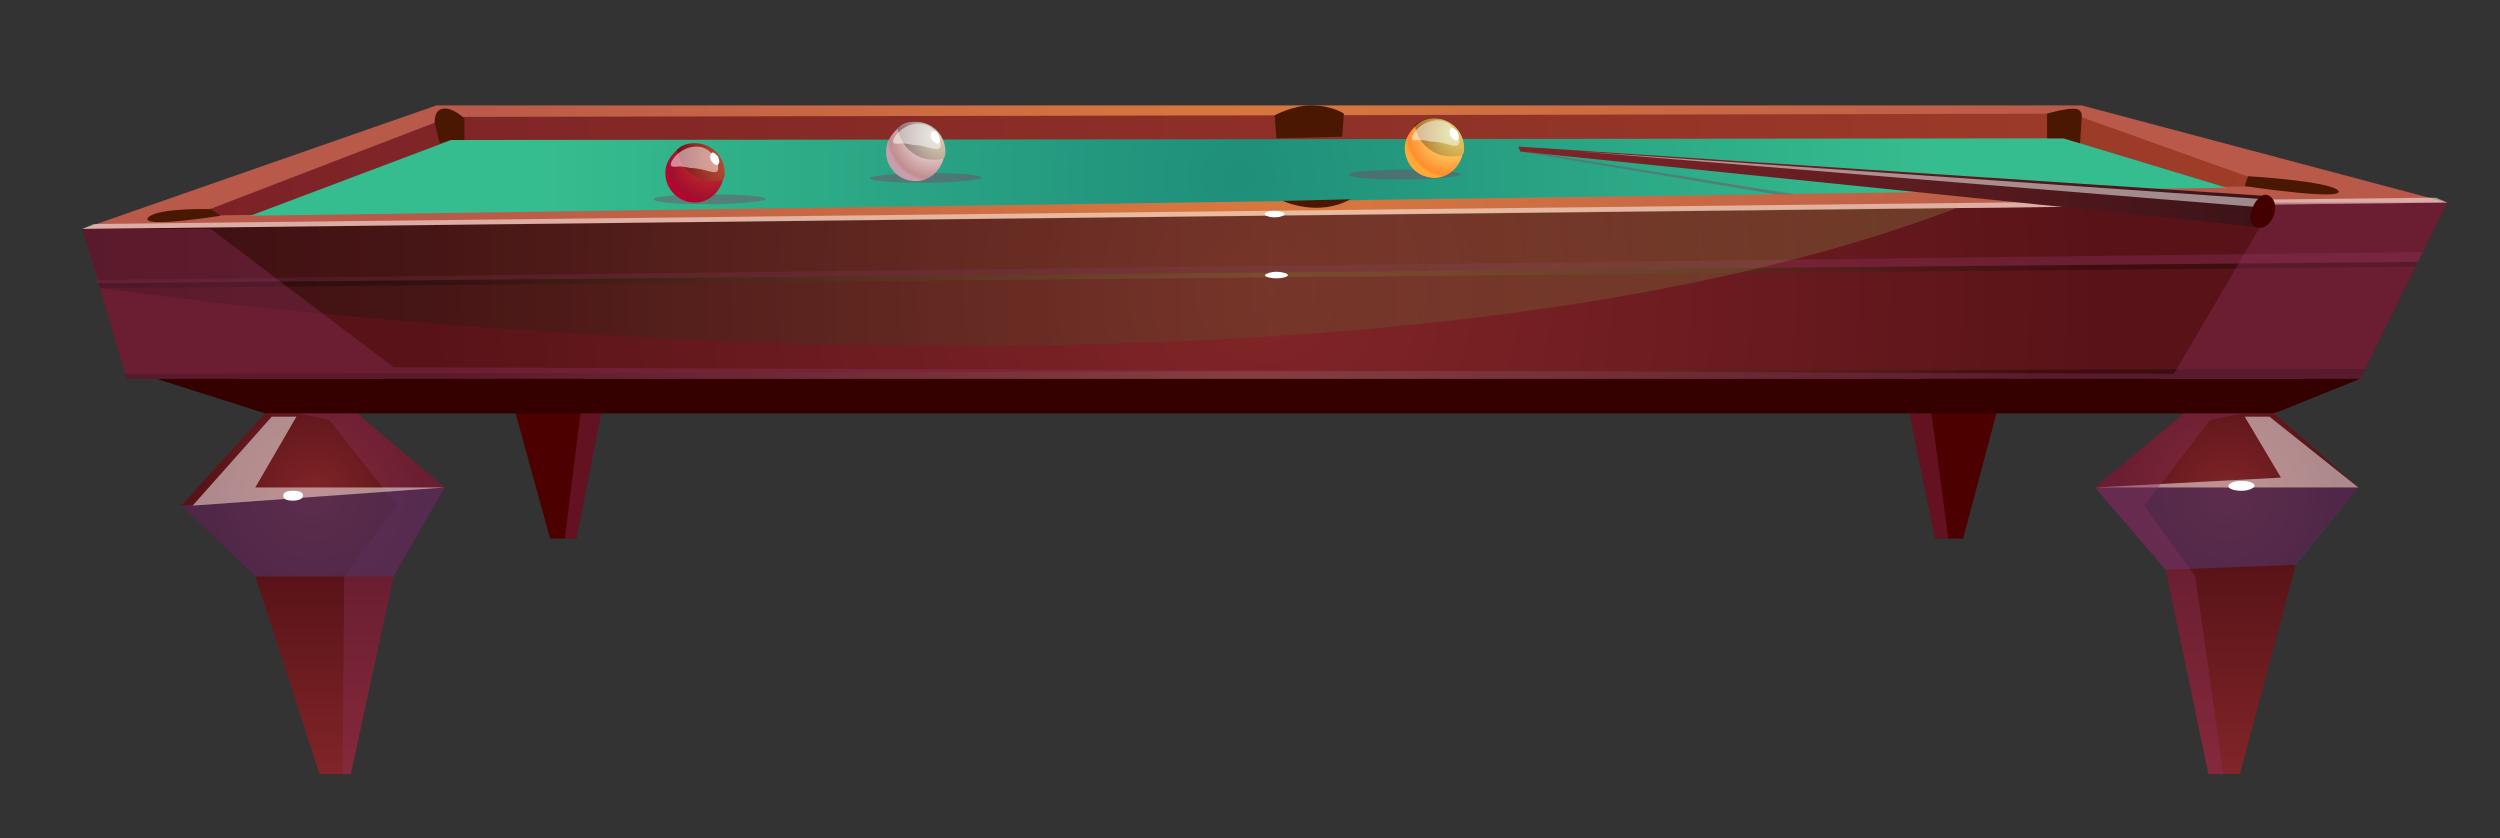
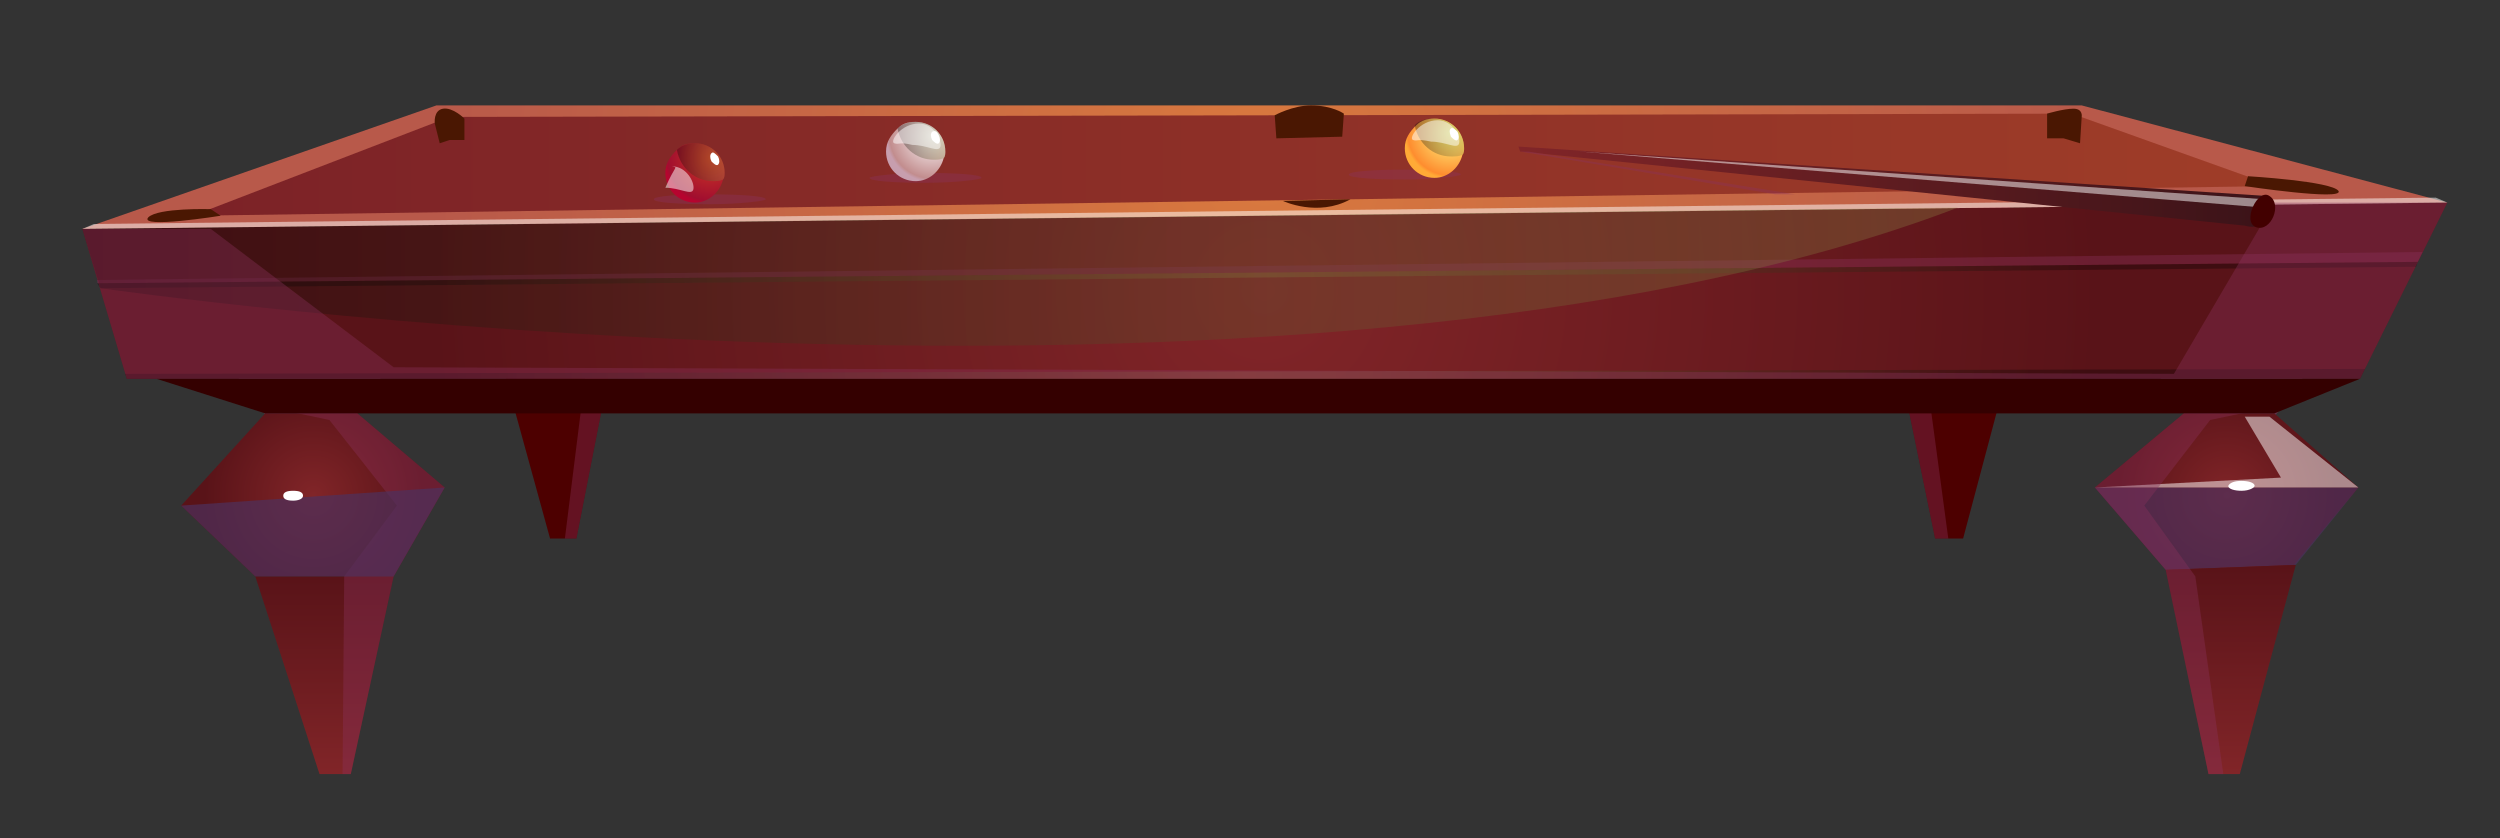
<svg xmlns="http://www.w3.org/2000/svg" version="1.1" id="Layer_1" x="0px" y="0px" viewBox="0 0 151.8 50.9" style="enable-background:new 0 0 151.8 50.9;" xml:space="preserve">
  <rect x="0" y="0" width="151.8" height="50.9" fill="#333333" stroke="none" />
  <style type="text/css">
	.pooltablest0{fill:#883422;}
	.pooltablest1{opacity:0.68;fill:#8B315E;enable-background:new    ;}
	.pooltablest2{fill:url(#SVGID_1_);}
	.pooltablest3{opacity:0.5;fill:#FFFFFF;enable-background:new    ;}
	.pooltablest4{fill:#4D0000;}
	.pooltablest5{opacity:0.37;fill:#8B315E;enable-background:new    ;}
	.pooltablest6{fill:url(#SVGID_2_);}
	.pooltablest7{fill:url(#SVGID_3_);}
	.pooltablest8{fill:url(#SVGID_4_);}
	.pooltablest9{fill:url(#SVGID_5_);}
	.pooltablest10{fill:url(#SVGID_6_);}
	.pooltablest11{opacity:0.68;fill:#4D315E;enable-background:new    ;}
	.pooltablest12{fill:url(#SVGID_7_);}
	.pooltablest13{fill:url(#SVGID_8_);}
	.pooltablest14{fill:url(#SVGID_9_);}
	.pooltablest15{fill:url(#SVGID_10_);}
	.pooltablest16{opacity:0.3;fill:url(#SVGID_11_);enable-background:new    ;}
	.pooltablest17{fill:#4A1702;}
	.pooltablest18{fill:#340000;}
	.pooltablest19{opacity:0.3;fill:url(#SVGID_12_);enable-background:new    ;}
	.pooltablest20{opacity:0.3;fill:url(#SVGID_13_);enable-background:new    ;}
	.pooltablest21{fill:#FFFFFF;}
	.pooltablest22{fill:url(#SVGID_14_);}
	.pooltablest23{opacity:0.3;fill:url(#SVGID_15_);enable-background:new    ;}
	.pooltablest24{fill:url(#SVGID_16_);}
	.pooltablest25{opacity:0.3;fill:url(#SVGID_17_);enable-background:new    ;}
	.pooltablest26{fill:url(#SVGID_18_);}
	.pooltablest27{opacity:0.3;fill:url(#SVGID_19_);enable-background:new    ;}
	.pooltablest28{fill:url(#SVGID_20_);}
	.pooltablest29{fill:#420000;}
</style>
  <g>
    <g>
      <g>
        <polygon class="pooltablest0" points="122.4,12.1 120.7,14.4 116.6,14.4 115,12.1    " />
        <polygon class="pooltablest1" points="122.4,12.1 120.7,14.4 116.6,14.4 115,12.1    " />
        <linearGradient id="SVGID_1_" gradientUnits="userSpaceOnUse" x1="322.177" y1="53.877" x2="335.827" y2="53.877" gradientTransform="matrix(-1 0 0 -1 447.501 72)">
          <stop offset="0" style="stop-color:#8B2B06" />
          <stop offset="0.995" style="stop-color:#47141C" />
        </linearGradient>
        <polygon class="pooltablest2" points="121,14 125.3,17.7 121.5,22.3 115.3,22 111.7,17.7 116.2,13.9    " />
        <polygon class="pooltablest1" points="125.3,17.7 111.7,17.7 115.3,22 122.1,21.8    " />
        <polygon class="pooltablest3" points="120.7,14.1 125.3,17.7 111.7,17.7 121.2,17.3 119.4,14.1    " />
        <polygon class="pooltablest4" points="122.1,21.8 119.2,32.7 117.5,32.7 115.3,22    " />
        <polygon class="pooltablest5" points="122.4,12.1 121.3,13.4 117.6,14.2 114.2,18.7 116.9,22.3 118.3,32.7 117.5,32.7 115.3,22      111.7,17.7 116.2,13.9 115,12.1    " />
      </g>
      <g>
        <polygon class="pooltablest0" points="30.1,12.1 31.8,14.4 35.9,14.4 37.5,12.1    " />
        <polygon class="pooltablest1" points="30.1,12.1 31.8,14.4 35.9,14.4 37.5,12.1    " />
        <linearGradient id="SVGID_2_" gradientUnits="userSpaceOnUse" x1="666.625" y1="53.877" x2="680.275" y2="53.877" gradientTransform="matrix(1 0 0 -1 -639.456 72)">
          <stop offset="0" style="stop-color:#8B2B06" />
          <stop offset="0.995" style="stop-color:#47141C" />
        </linearGradient>
        <polygon class="pooltablest6" points="31.5,14 27.2,17.7 31,22.3 37.1,22 40.8,17.7 36.2,13.9    " />
        <polygon class="pooltablest1" points="27.2,17.7 40.8,17.7 37.1,22 30.4,21.8    " />
        <polygon class="pooltablest3" points="31.8,14.1 27.2,17.7 40.8,17.7 31.2,17.3 33.1,14.1    " />
        <polygon class="pooltablest4" points="30.4,21.8 33.4,32.7 35,32.7 37.1,22    " />
        <polygon class="pooltablest5" points="30.1,12.1 31.2,13.4 34.9,14.2 38.3,18.7 35.6,22.3 34.3,32.7 35,32.7 37.1,22 40.8,17.7 36.2,13.9      37.5,12.1    " />
      </g>
      <radialGradient id="SVGID_3_" cx="76.788" cy="54.364" r="50.929" gradientTransform="matrix(1 0 0 -1 0 72)" gradientUnits="userSpaceOnUse">
        <stop offset="0" style="stop-color:#812528" />
        <stop offset="0.995" style="stop-color:#591318" />
      </radialGradient>
      <polygon class="pooltablest7" points="5,13.9 7.7,23 143.3,23 148.6,12.3   " />
      <radialGradient id="SVGID_4_" cx="76.788" cy="61.872" r="50.858" gradientTransform="matrix(1 0 0 -1 0 72)" gradientUnits="userSpaceOnUse">
        <stop offset="0" style="stop-color:#D9793E" />
        <stop offset="0.995" style="stop-color:#B8594A" />
      </radialGradient>
      <polygon class="pooltablest8" points="148.6,12.3 126.4,6.4 26.5,6.4 5,13.9   " />
      <linearGradient id="SVGID_5_" gradientUnits="userSpaceOnUse" x1="11.723" y1="62.002" x2="138.148" y2="62.002" gradientTransform="matrix(1 0 0 -1 0 72)">
        <stop offset="5.405410e-03" style="stop-color:#7C2227" />
        <stop offset="1" style="stop-color:#9F3D28" />
      </linearGradient>
      <polygon class="pooltablest9" points="138.1,11.3 125.8,6.9 27.3,7.1 11.7,13.1   " />
      <radialGradient id="SVGID_6_" cx="75.228" cy="61.266" r="42.456" gradientTransform="matrix(1 0 0 -1 0 72)" gradientUnits="userSpaceOnUse">
        <stop offset="0" style="stop-color:#1F8E7A" />
        <stop offset="1" style="stop-color:#36BD8F" />
      </radialGradient>
-       <polygon class="pooltablest10" points="135.2,11.4 125.3,8.4 27.4,8.5 15.2,13.1   " />
      <g>
        <polygon class="pooltablest0" points="14.5,23 16.5,25.7 21.3,25.7 23.1,23    " />
        <polygon class="pooltablest11" points="14.5,23 16.5,25.7 21.3,25.7 23.1,23    " />
        <radialGradient id="SVGID_7_" cx="19.032" cy="41.931" r="6.651" gradientTransform="matrix(1 0 0 -1 0 72)" gradientUnits="userSpaceOnUse">
          <stop offset="0" style="stop-color:#812528" />
          <stop offset="0.995" style="stop-color:#591318" />
        </radialGradient>
        <polygon class="pooltablest12" points="16.1,25.1 11,30.7 15.5,35 23.9,35 27,29.6 21.7,25.1    " />
        <linearGradient id="SVGID_8_" gradientUnits="userSpaceOnUse" x1="19.686" y1="24.939" x2="19.686" y2="36.964" gradientTransform="matrix(1 0 0 -1 0 72)">
          <stop offset="0" style="stop-color:#812528" />
          <stop offset="0.995" style="stop-color:#591318" />
        </linearGradient>
        <polygon class="pooltablest13" points="15.5,35 19.4,47 21.3,47 23.9,35    " />
        <polygon class="pooltablest5" points="14.5,23 15.7,24.6 20,25.5 24.1,30.7 20.9,35 20.8,47 21.3,47 23.9,35 27,29.6 21.7,25.1 23.1,23         " />
        <polygon class="pooltablest11" points="11,30.7 27,29.6 23.9,35 15.5,35    " />
-         <polygon class="pooltablest3" points="16.5,25.3 11.7,30.7 27,29.6 15.5,29.6 18,25.3    " />
      </g>
      <g>
        <polygon class="pooltablest0" points="139.8,23 137.8,25.7 133,25.7 131.2,23    " />
        <polygon class="pooltablest11" points="139.8,23 137.8,25.7 133,25.7 131.2,23    " />
        <radialGradient id="SVGID_9_" cx="312.278" cy="41.931" r="6.64" gradientTransform="matrix(-1 0 0 -1 447.501 72)" gradientUnits="userSpaceOnUse">
          <stop offset="0" style="stop-color:#812528" />
          <stop offset="0.995" style="stop-color:#591318" />
        </radialGradient>
        <polygon class="pooltablest14" points="138.1,25.1 143.2,29.6 138.7,35 131.5,34.6 127.2,29.6 132.6,25.1    " />
        <polygon class="pooltablest11" points="143.2,29.6 127.2,29.6 131.5,34.6 139.4,34.3    " />
        <polygon class="pooltablest3" points="137.8,25.3 143.2,29.6 127.2,29.6 138.5,29 136.3,25.3    " />
        <linearGradient id="SVGID_10_" gradientUnits="userSpaceOnUse" x1="312.018" y1="24.939" x2="312.018" y2="37.679" gradientTransform="matrix(-1 0 0 -1 447.501 72)">
          <stop offset="0" style="stop-color:#812528" />
          <stop offset="0.995" style="stop-color:#591318" />
        </linearGradient>
        <polygon class="pooltablest15" points="139.4,34.3 136,47 134.1,47 131.5,34.6    " />
        <polygon class="pooltablest5" points="139.8,23 138.5,24.6 134.2,25.5 130.2,30.7 133.3,35 135,47 134.1,47 131.5,34.6 127.2,29.6      132.6,25.1 131.2,23    " />
      </g>
      <polygon class="pooltablest5" points="5.9,17 147.1,15.3 146.8,15.9 5.9,17.2   " />
      <radialGradient id="SVGID_11_" cx="76.366" cy="55.301" r="49.803" gradientTransform="matrix(1 0 0 -1 0 72)" gradientUnits="userSpaceOnUse">
        <stop offset="0" style="stop-color:#939148" />
        <stop offset="1" style="stop-color:#000000" />
      </radialGradient>
      <polygon class="pooltablest16" points="5.9,17.2 146.8,15.9 146.7,16.2 6.1,17.5   " />
      <path class="pooltablest17" d="M136.5,10.7c0,0,5.1,0.3,5.5,0.9c0.3,0.6-5.7-0.3-5.7-0.3L136.5,10.7z" />
      <path class="pooltablest17" d="M124.3,8.4V6.9c0,0,1-0.3,1.6-0.3c0.6,0,0.5,0.5,0.5,0.5l-0.1,1.6l-1-0.3H124.3z" />
      <path class="pooltablest17" d="M77.5,8.4L77.4,7c0,0,1.1-0.6,2.2-0.6c1.3,0,2,0.5,2,0.5l-0.1,1.4L77.5,8.4L77.5,8.4z" />
      <path class="pooltablest17" d="M26.7,8.7l-0.3-1.2c0,0-0.1-0.8,0.5-0.9s1.3,0.6,1.3,0.6v1.3h-0.9L26.7,8.7z" />
      <path class="pooltablest17" d="M12.8,12.7c0,0-3.2-0.1-3.8,0.5c-0.6,0.7,4.4-0.1,4.4-0.1L12.8,12.7z" />
      <path class="pooltablest17" d="M77.9,12.2c0,0,2.1,1,4.1-0.1L77.9,12.2z" />
      <polygon class="pooltablest3" points="148.6,12.3 147.9,12 5.7,13.6 5,13.9   " />
      <polygon class="pooltablest18" points="9.5,23 16.1,25.1 138.1,25.1 143.3,23   " />
      <radialGradient id="SVGID_12_" cx="75.618" cy="49.293" r="48.077" gradientTransform="matrix(1 0 0 -1 0 72)" gradientUnits="userSpaceOnUse">
        <stop offset="0" style="stop-color:#939148" />
        <stop offset="1" style="stop-color:#000000" />
      </radialGradient>
      <polygon class="pooltablest19" points="7.7,23 7.6,22.7 143.6,22.4 143.3,23   " />
      <linearGradient id="SVGID_13_" gradientUnits="userSpaceOnUse" x1="4.963" y1="55.208" x2="118.843" y2="55.208" gradientTransform="matrix(1 0 0 -1 0 72)">
        <stop offset="0" style="stop-color:#000000" />
        <stop offset="1" style="stop-color:#939148" />
      </linearGradient>
      <path class="pooltablest20" d="M6.1,17.5c0,0,72.5,10.5,112.8-4.9L5,13.9L6.1,17.5z" />
-       <path class="pooltablest21" d="M77.5,16.5c0.3,0,0.7,0.1,0.7,0.2c0,0.1-0.3,0.2-0.7,0.2s-0.7-0.1-0.7-0.2C76.9,16.6,77.2,16.5,77.5,16.5z" />
      <path class="pooltablest21" d="M17.8,29.8c0.4,0,0.6,0.1,0.6,0.3s-0.3,0.3-0.6,0.3c-0.4,0-0.6-0.1-0.6-0.3S17.4,29.8,17.8,29.8z" />
      <path class="pooltablest21" d="M136.1,29.2c0.4,0,0.8,0.1,0.8,0.3c0,0.1-0.3,0.3-0.8,0.3c-0.4,0-0.8-0.1-0.8-0.3    C135.4,29.3,135.7,29.2,136.1,29.2z" />
-       <path class="pooltablest21" d="M77.4,12.8c0.3,0,0.6,0.1,0.6,0.2s-0.3,0.2-0.6,0.2c-0.3,0-0.6-0.1-0.6-0.2S77,12.8,77.4,12.8z" />
      <polygon class="pooltablest5" points="12.8,13.9 23.9,22.3 132,22.7 138.1,12.3 148.6,12.3 143.3,23 7.7,23 5,13.9   " />
    </g>
    <path class="pooltablest5" d="M46.5,12.1c0,0.1-1.6,0.3-3.4,0.3c-1.9,0-3.4-0.1-3.4-0.3s1.6-0.3,3.4-0.3C44.9,11.8,46.5,11.9,46.5,12.1z" />
    <g>
      <radialGradient id="SVGID_14_" cx="43.126" cy="62.405" r="2.801" gradientTransform="matrix(1 0 0 -1 0 72)" gradientUnits="userSpaceOnUse">
        <stop offset="0" style="stop-color:#CF3824" />
        <stop offset="0.921" style="stop-color:#A10E2F" />
        <stop offset="0.994" style="stop-color:#B6042F" />
      </radialGradient>
      <path class="pooltablest22" d="M44,10.5c0,0.1,0,0.3-0.1,0.4c-0.2,0.8-0.9,1.4-1.7,1.4c-1,0-1.8-0.8-1.8-1.8c0-0.6,0.3-1,0.7-1.4    c0.3-0.3,0.6-0.4,1.1-0.4C43.2,8.7,44,9.5,44,10.5z" />
      <linearGradient id="SVGID_15_" gradientUnits="userSpaceOnUse" x1="41.105" y1="62.23" x2="43.965" y2="62.23" gradientTransform="matrix(1 0 0 -1 0 72)">
        <stop offset="0" style="stop-color:#000000" />
        <stop offset="1" style="stop-color:#939148" />
      </linearGradient>
      <path class="pooltablest23" d="M44,10.5c0,0.1,0,0.3-0.1,0.4c-0.2,0.1-0.4,0.1-0.6,0.1c-1.1,0-2-0.8-2.2-1.9c0.3-0.3,0.7-0.4,1.1-0.4    C43.2,8.7,44,9.5,44,10.5z" />
-       <path class="pooltablest3" d="M40.8,10.1c-0.3-0.1,0.4-1.2,1.5-1.2c0.9,0,1.4,1,1.3,1.4s-0.8-0.1-1.7-0.1C41,10,41.2,10.2,40.8,10.1z" />
+       <path class="pooltablest3" d="M40.8,10.1c0.9,0,1.4,1,1.3,1.4s-0.8-0.1-1.7-0.1C41,10,41.2,10.2,40.8,10.1z" />
      <path class="pooltablest21" d="M43.6,9.5c0.1,0.2,0.1,0.4,0,0.5c-0.1,0.1-0.3-0.1-0.4-0.2c-0.1-0.2-0.1-0.4,0-0.5S43.4,9.3,43.6,9.5z" />
    </g>
    <path class="pooltablest5" d="M88.7,10.6c0,0.1-1.6,0.3-3.4,0.3c-1.9,0-3.4-0.1-3.4-0.3s1.6-0.3,3.4-0.3S88.7,10.4,88.7,10.6z" />
    <g>
      <radialGradient id="SVGID_16_" cx="88.063" cy="63.937" r="2.801" gradientTransform="matrix(1 0 0 -1 0 72)" gradientUnits="userSpaceOnUse">
        <stop offset="0" style="stop-color:#FFFF86" />
        <stop offset="0.921" style="stop-color:#FE8D2F" />
        <stop offset="0.994" style="stop-color:#FFAA36" />
      </radialGradient>
      <path class="pooltablest24" d="M88.9,9c0,0.1,0,0.3-0.1,0.4c-0.2,0.8-0.9,1.4-1.7,1.4c-1,0-1.8-0.8-1.8-1.8c0-0.6,0.3-1,0.7-1.4    c0.3-0.3,0.7-0.4,1.1-0.4C88.1,7.2,88.9,8,88.9,9z" />
      <linearGradient id="SVGID_17_" gradientUnits="userSpaceOnUse" x1="86.042" y1="63.724" x2="88.902" y2="63.724" gradientTransform="matrix(1 0 0 -1 0 72)">
        <stop offset="0" style="stop-color:#000000" />
        <stop offset="1" style="stop-color:#939148" />
      </linearGradient>
      <path class="pooltablest25" d="M88.9,9c0,0.1,0,0.3-0.1,0.4c-0.2,0.1-0.4,0.1-0.7,0.1c-1.1,0-2-0.8-2.2-1.9c0.3-0.3,0.7-0.4,1.1-0.4    C88.1,7.2,88.9,8,88.9,9z" />
      <path class="pooltablest3" d="M85.8,8.5c-0.3-0.1,0.4-1.2,1.5-1.2c0.9,0,1.4,1,1.3,1.4c-0.1,0.4-0.8-0.1-1.7-0.1C86,8.4,86.1,8.6,85.8,8.5z    " />
      <path class="pooltablest21" d="M88.5,8c0.1,0.2,0.1,0.4,0,0.5c-0.1,0.1-0.3-0.1-0.4-0.2C88,8,88,7.9,88.1,7.8C88.2,7.7,88.4,7.9,88.5,8z" />
    </g>
    <path class="pooltablest5" d="M59.6,10.8c0,0.1-1.6,0.3-3.4,0.3c-1.9,0-3.4-0.1-3.4-0.3c0-0.1,1.6-0.3,3.4-0.3   C58.1,10.5,59.6,10.6,59.6,10.8z" />
    <g>
      <radialGradient id="SVGID_18_" cx="56.604" cy="63.744" r="2.801" gradientTransform="matrix(1 0 0 -1 0 72)" gradientUnits="userSpaceOnUse">
        <stop offset="0" style="stop-color:#FFFFFF" />
        <stop offset="0.921" style="stop-color:#C28D8E" />
        <stop offset="0.994" style="stop-color:#C79EAE" />
      </radialGradient>
      <path class="pooltablest26" d="M57.4,9.2c0,0.1,0,0.3-0.1,0.4c-0.2,0.8-0.9,1.4-1.7,1.4c-1,0-1.8-0.8-1.8-1.8c0-0.6,0.3-1,0.7-1.4    c0.3-0.3,0.6-0.4,1.1-0.4C56.6,7.4,57.4,8.2,57.4,9.2z" />
      <linearGradient id="SVGID_19_" gradientUnits="userSpaceOnUse" x1="54.583" y1="63.529" x2="57.444" y2="63.529" gradientTransform="matrix(1 0 0 -1 0 72)">
        <stop offset="0" style="stop-color:#000000" />
        <stop offset="1" style="stop-color:#939148" />
      </linearGradient>
      <path class="pooltablest27" d="M57.4,9.2c0,0.1,0,0.3-0.1,0.4c-0.2,0.1-0.4,0.1-0.6,0.1c-1.1,0-2-0.8-2.2-1.9c0.3-0.3,0.7-0.4,1.1-0.4    C56.6,7.4,57.4,8.2,57.4,9.2z" />
      <path class="pooltablest3" d="M54.3,8.7c-0.3-0.1,0.4-1.2,1.5-1.2c0.9,0,1.4,1,1.3,1.4c-0.1,0.4-0.8-0.1-1.7-0.1    C54.6,8.6,54.6,8.8,54.3,8.7z" />
      <path class="pooltablest21" d="M57,8.2c0.1,0.2,0.1,0.4,0,0.5c-0.1,0.1-0.3-0.1-0.4-0.2c-0.1-0.2-0.1-0.4,0-0.5C56.8,7.9,56.9,8,57,8.2z" />
    </g>
    <linearGradient id="SVGID_20_" gradientUnits="userSpaceOnUse" x1="92.304" y1="60.697" x2="137.78" y2="60.697" gradientTransform="matrix(1 0 0 -1 0 72)">
      <stop offset="0" style="stop-color:#812528" />
      <stop offset="0.995" style="stop-color:#3B1318" />
    </linearGradient>
    <path class="pooltablest28" d="M136.3,13.7L92.3,9.2l-0.1-0.3l45.4,3C137.8,11.9,138,14.2,136.3,13.7z" />
    <polygon class="pooltablest3" points="137.5,12.1 95.9,9.2 137.4,12.6  " />
    <path class="pooltablest29" d="M137.8,11.9c-0.7-0.5-1.7,1.6-0.8,1.9S138.6,12.4,137.8,11.9z" />
    <polygon class="pooltablest5" points="92.3,9.2 107.8,11.8 109,11.8 92.8,9.2  " />
  </g>
</svg>